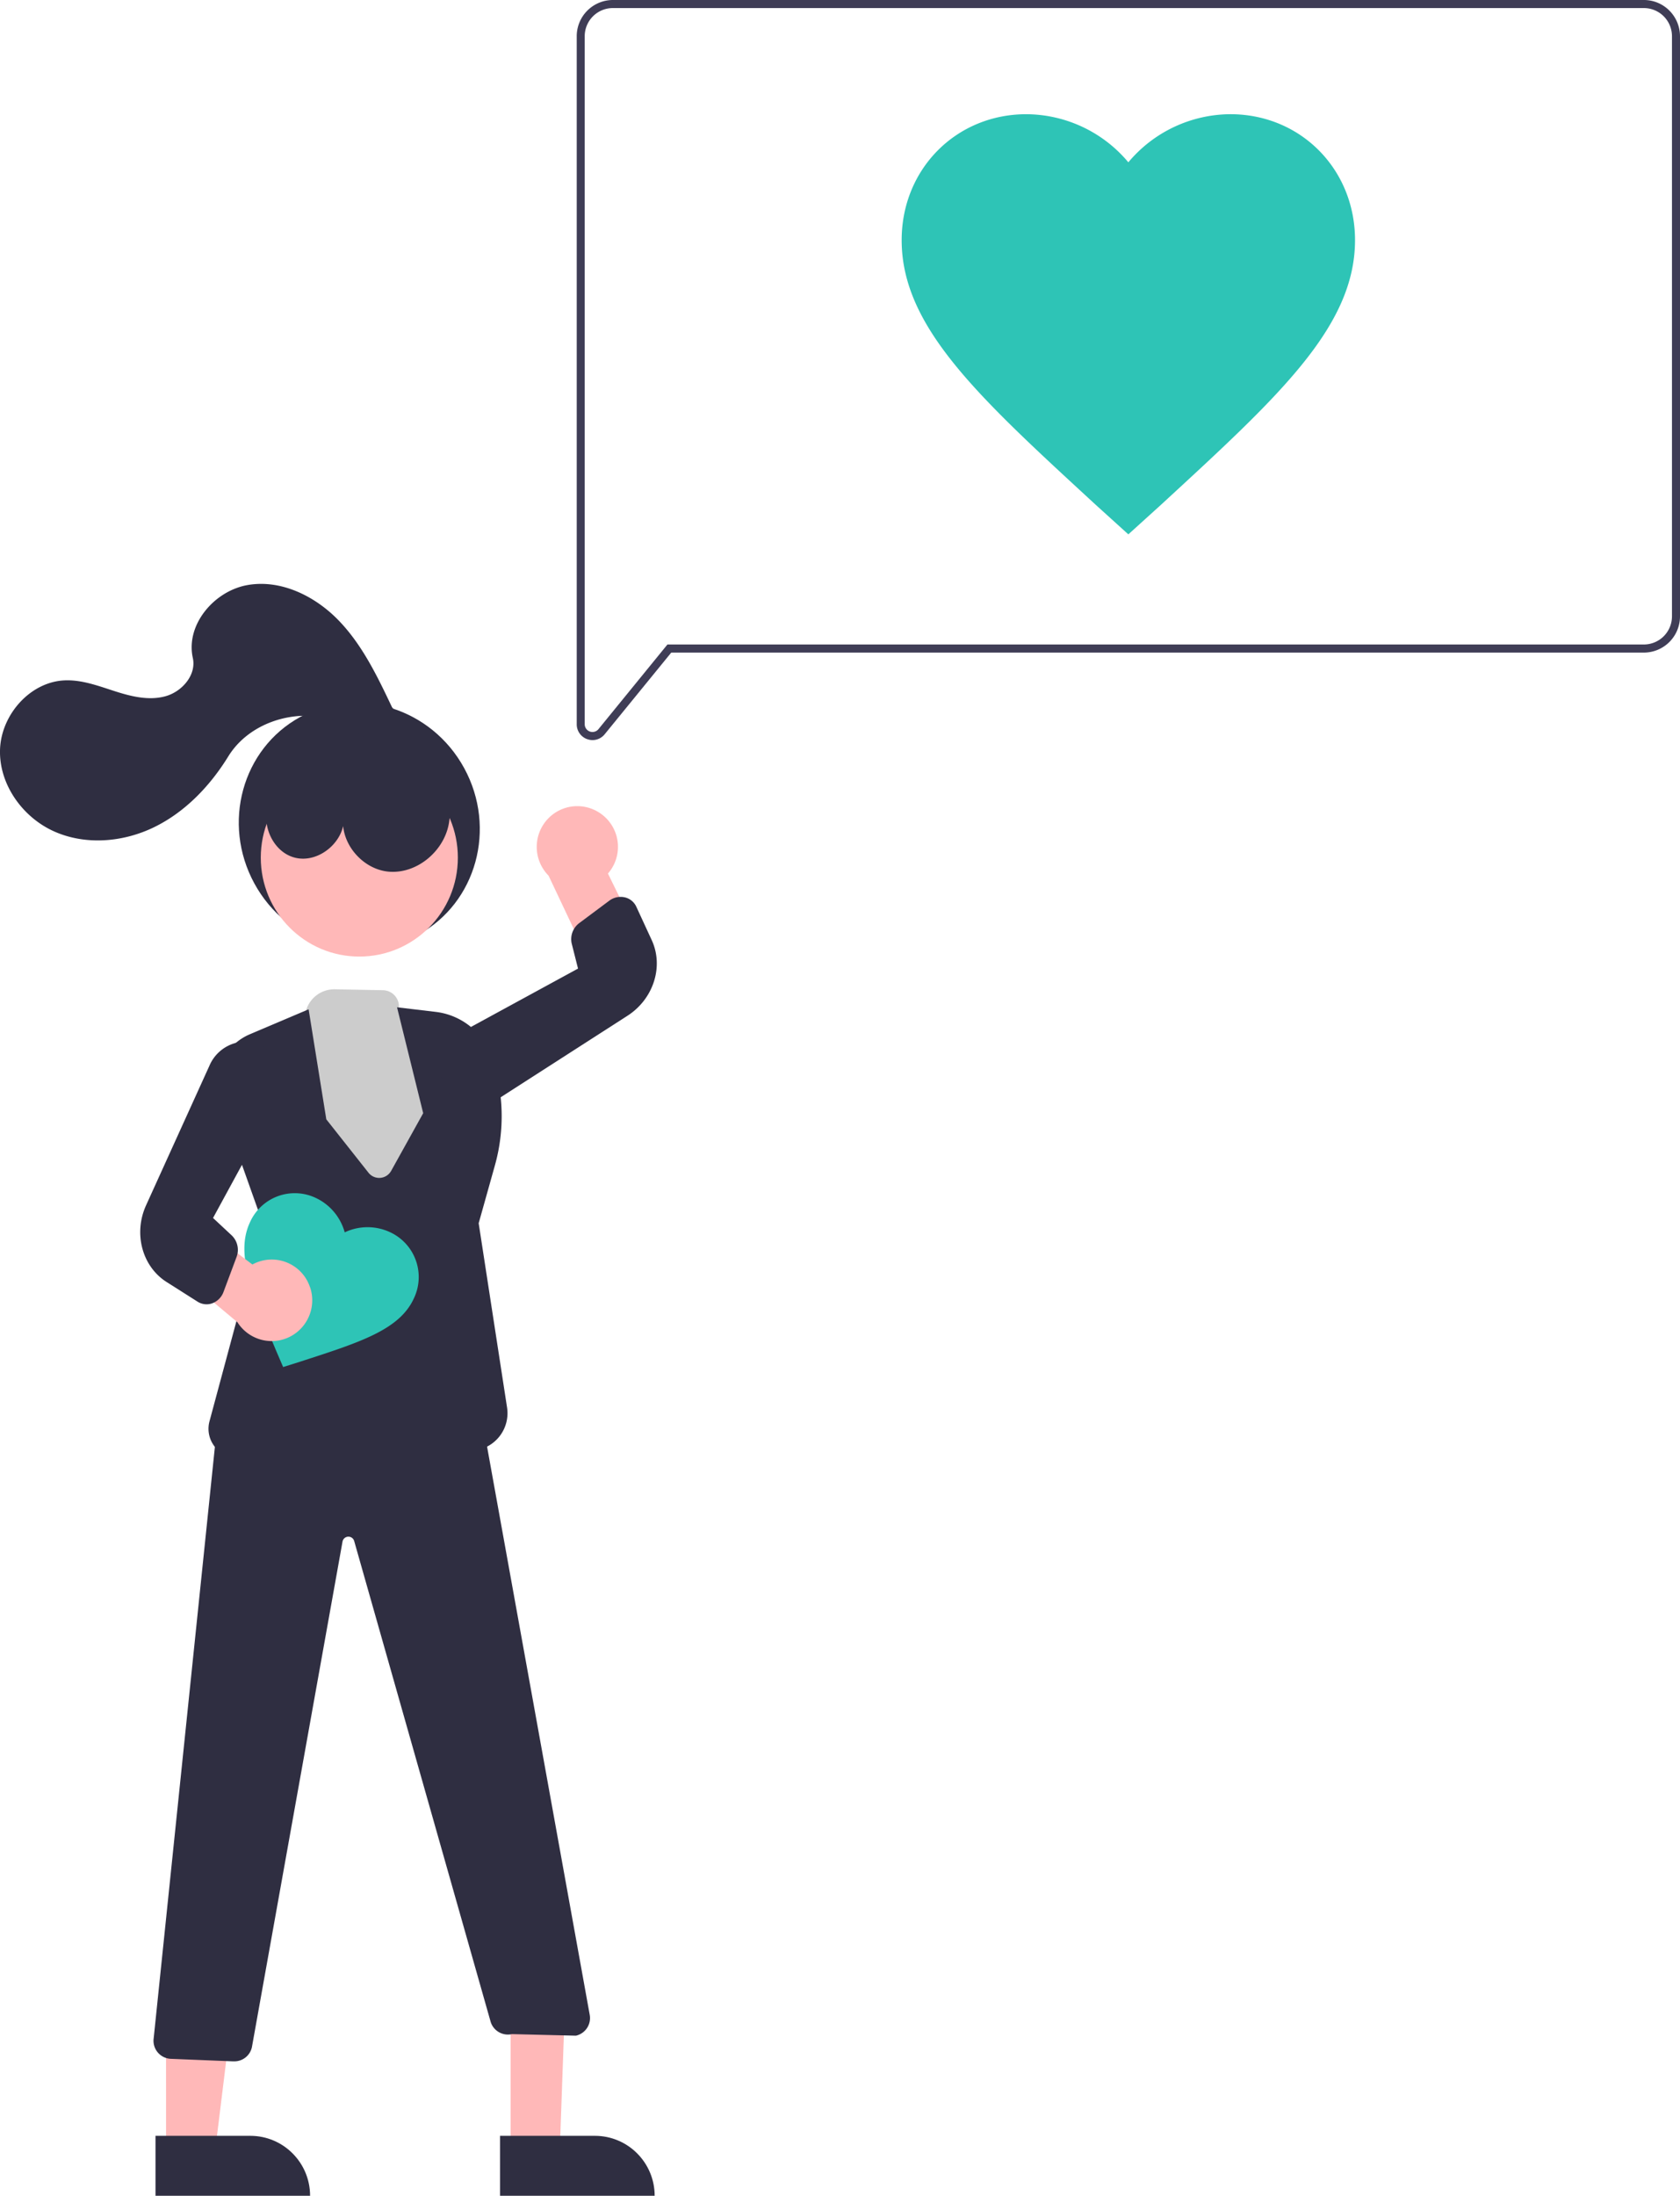
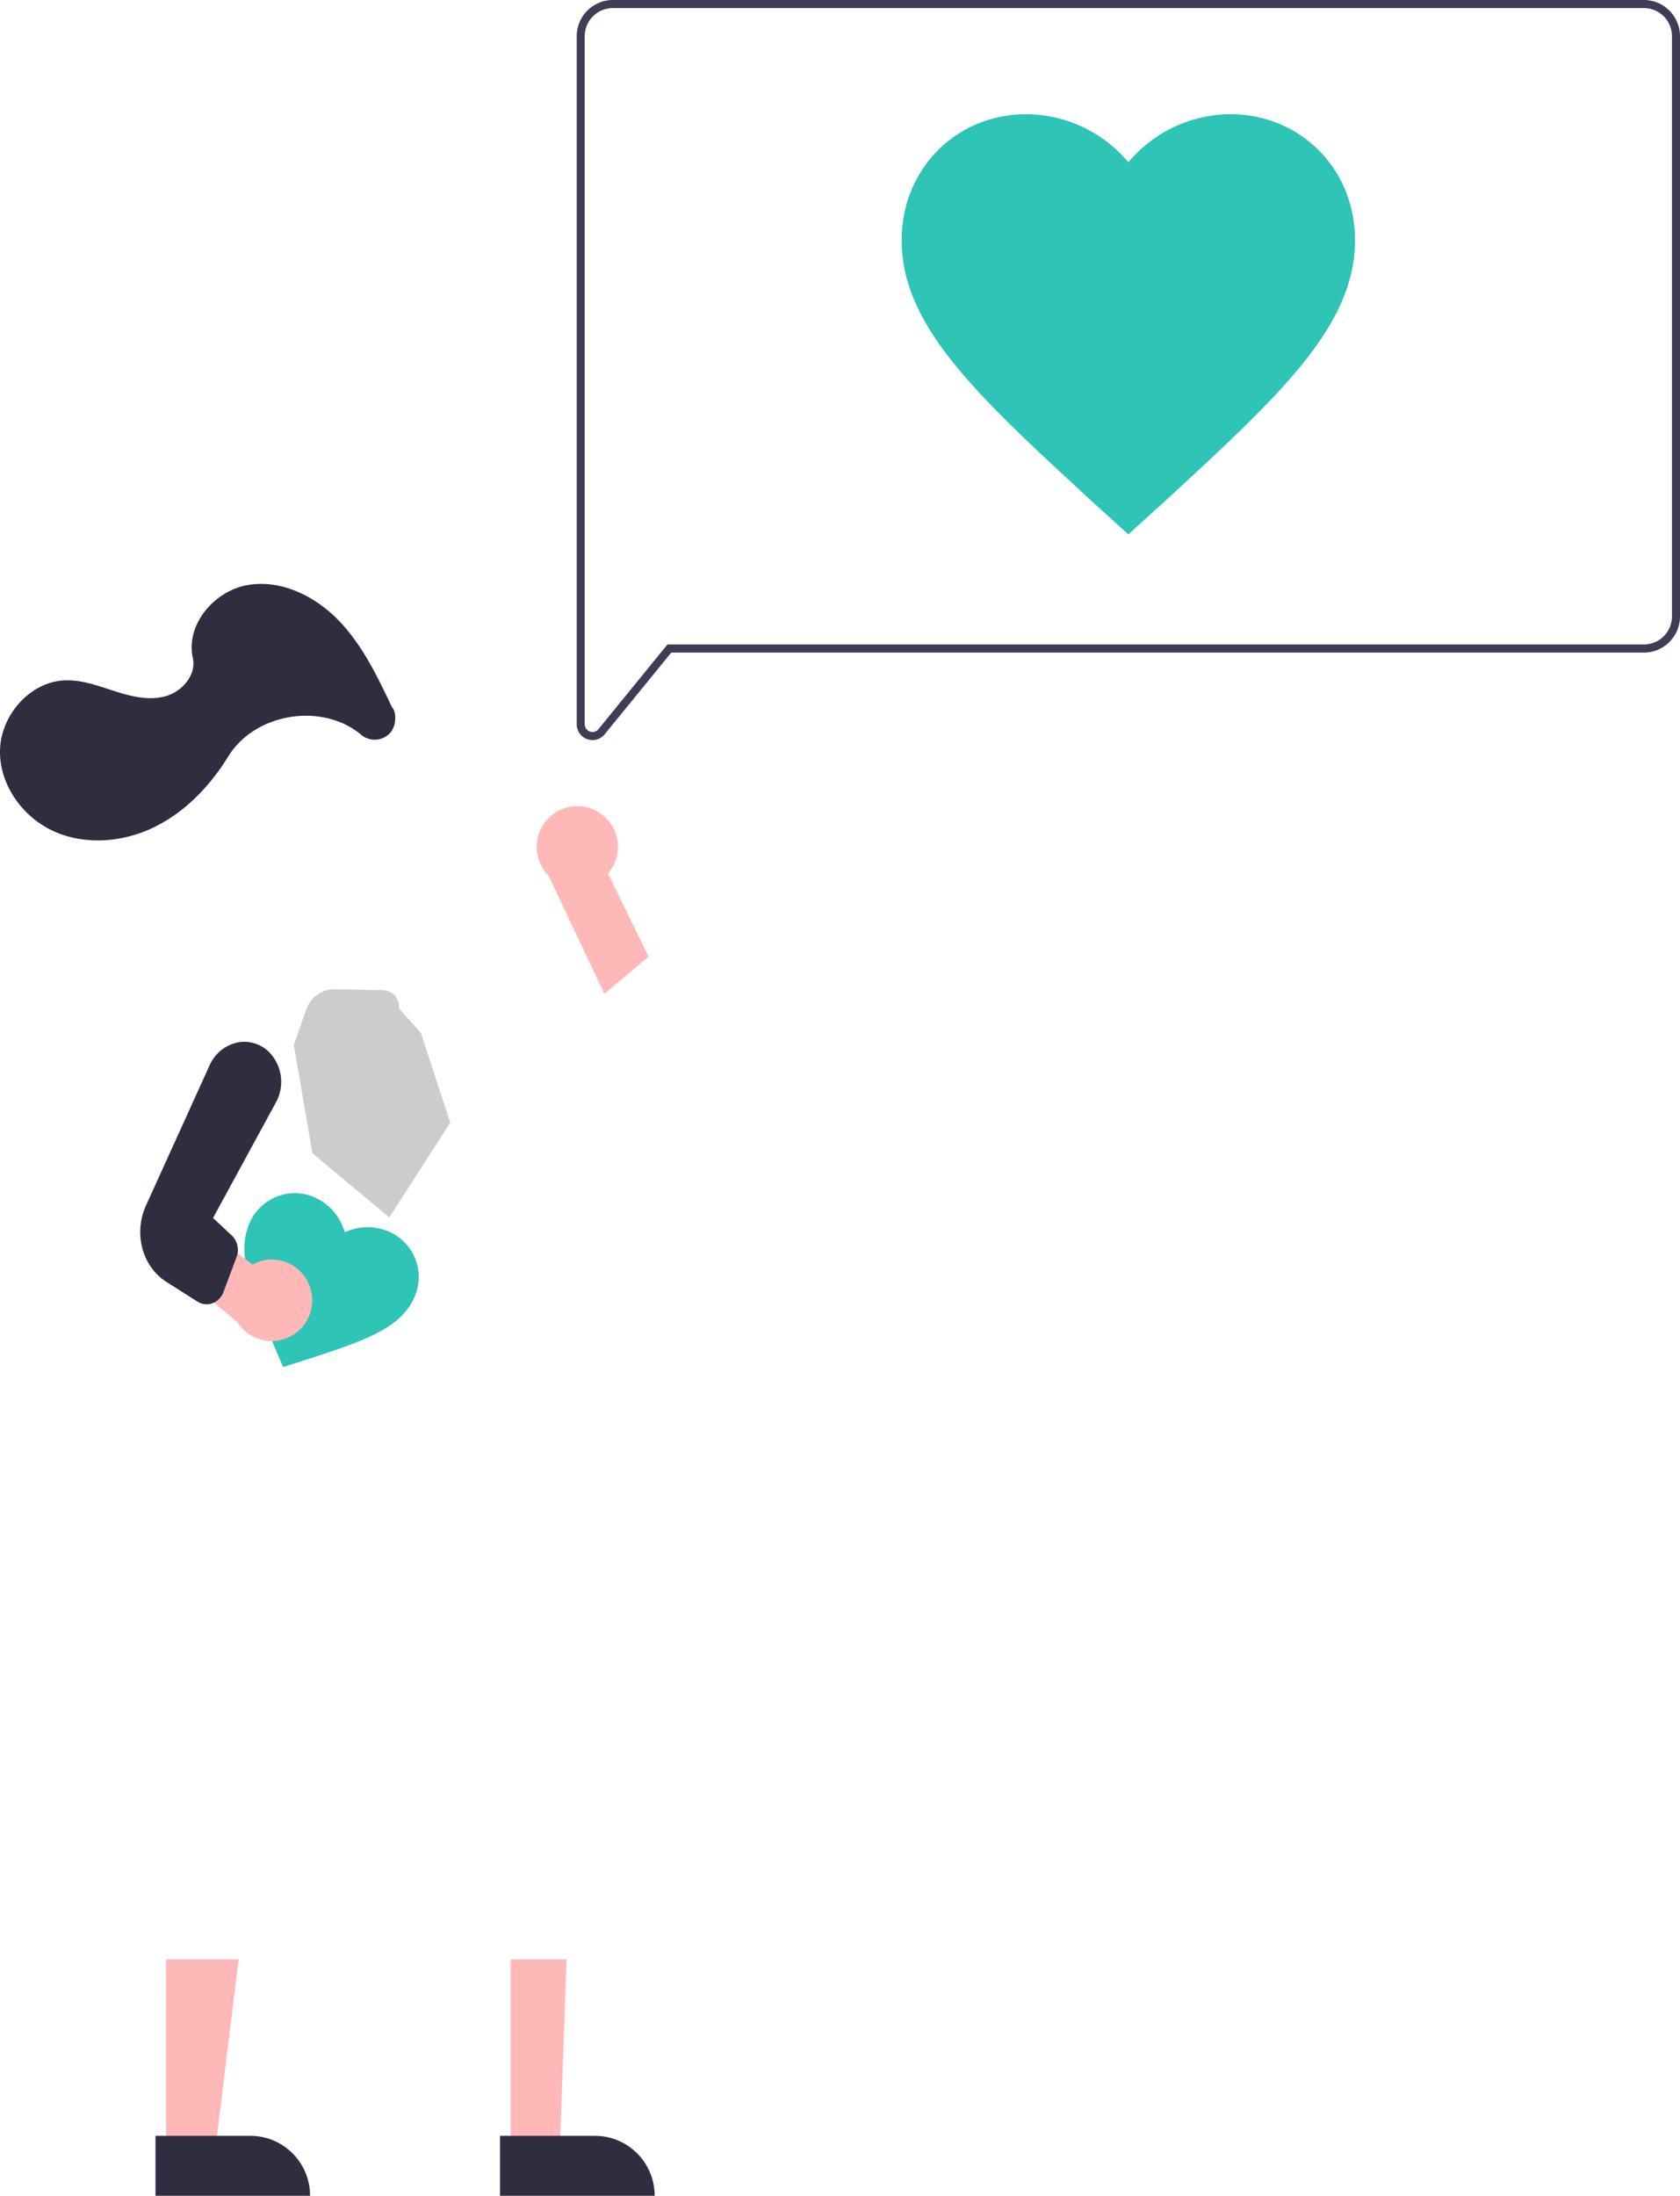
<svg xmlns="http://www.w3.org/2000/svg" width="150" height="196" fill="none">
  <g clip-path="url(#a)">
-     <path d="M37.366 83.423c5.175-2.84 7.003-9.488 4.084-14.85-2.92-5.362-9.482-7.407-14.657-4.567-5.175 2.839-7.003 9.487-4.084 14.85 2.92 5.361 9.482 7.406 14.657 4.567z" fill="#2F2E41" />
-     <path d="M32.082 85.386c4.859 0 8.798-3.954 8.798-8.831 0-4.878-3.94-8.832-8.798-8.832-4.859 0-8.798 3.954-8.798 8.832 0 4.877 3.94 8.831 8.798 8.831z" fill="#FFB8B8" />
+     <path d="M32.082 85.386z" fill="#FFB8B8" />
    <path d="m27.364 90.064-1.132 3.211 1.666 9.669 6.86 5.721 5.445-8.454-2.622-7.997-1.967-2.225a1.456 1.456 0 0 0-1.418-1.6l-4.295-.083a2.629 2.629 0 0 0-2.533 1.762l-.004-.004z" fill="#CCC" />
    <path d="M45.59 191.908h4.392l.605-17.005H45.59v17.005z" fill="#FFB8B8" />
    <path d="M58.45 196H44.649v-5.351h8.469c2.944 0 5.334 2.395 5.334 5.351z" fill="#2F2E41" />
    <path d="M14.827 191.908h4.392l2.088-17.005h-6.484l.004 17.005z" fill="#FFB8B8" />
    <path d="M27.686 196H13.884v-5.351h8.468c2.945 0 5.334 2.395 5.334 5.351z" fill="#2F2E41" />
    <path d="M53.439 72.495a3.626 3.626 0 0 1 .842 5.48l3.632 7.415-3.951 3.315-4.983-10.543a3.648 3.648 0 0 1 .007-5.142 3.614 3.614 0 0 1 4.453-.525z" fill="#FFB8B8" />
-     <path d="M27.257 130.556a52.95 52.95 0 0 1-6.402-.474 2.565 2.565 0 0 1-2.149-3.218l4.754-17.67-3.83-10.78a4.855 4.855 0 0 1 2.665-6.088l5.26-2.233 1.579 9.82 3.765 4.764c.419.533 1.189.623 1.72.198.124-.1.228-.223.307-.363l2.859-5.146-2.336-9.453 3.482.414a6.054 6.054 0 0 1 4.983 4.038 16.258 16.258 0 0 1 .268 9.68l-1.443 5.145 2.533 16.44a3.348 3.348 0 0 1-2.787 3.823l-.158.021c-1.62.187-3.25.255-4.879.205-1.48-.065-2.518-.967-3.002-2.618a.457.457 0 0 0-.881-.003c-.136.478-.283 1.01-.444 1.6-.39 1.427-2.845 1.891-5.875 1.891l.01.007z" fill="#2F2E41" />
-     <path d="M42.535 98.662c-.437 0-.87-.087-1.272-.252a3.137 3.137 0 0 1-1.87-2.28 3.804 3.804 0 0 1 1.953-4.08l10.263-5.592-.563-2.23a1.79 1.79 0 0 1 .691-1.844l2.648-1.975a1.692 1.692 0 0 1 1.433-.302c.44.112.806.418.995.827l1.376 2.981c1.089 2.36.158 5.261-2.164 6.753l-11.51 7.4a3.643 3.643 0 0 1-1.977.594h-.003zM20.916 184.001h-.107l-5.592-.227a1.613 1.613 0 0 1-1.508-1.715c0-.021 0-.043.007-.065l5.674-54.803 14.895-5.437 8.77 4.98 9.596 53.103a1.612 1.612 0 0 1-1.2 1.866l-.022.007-5.724-.14a1.614 1.614 0 0 1-1.895-1.089l-12.19-42.938a.536.536 0 0 0-1.035.047l-8.093 45.145a1.604 1.604 0 0 1-1.569 1.266h-.007zM24.398 70.981c-1.4 1.841-.333 4.97 1.895 5.567 2.228.596 4.703-1.59 4.399-3.884-.48 2.406 1.572 4.926 4.008 5.142 2.436.216 4.808-1.7 5.338-4.1.53-2.398-.656-5.012-2.683-6.389-2.028-1.377-4.74-1.557-7.028-.697a13.542 13.542 0 0 0-5.929 4.361z" fill="#2F2E41" />
    <path d="M35.001 63.128c-1.304-2.747-2.643-5.545-4.75-7.731-2.106-2.186-5.154-3.693-8.138-3.175-2.984.517-5.556 3.542-4.897 6.508.336 1.507-.95 3.003-2.433 3.416-1.482.414-3.062.025-4.527-.446-1.465-.47-2.948-1.035-4.489-.967-3.077.133-5.656 3.064-5.764 6.16-.107 3.096 1.989 6.04 4.804 7.31 2.816 1.27 6.183.985 8.956-.367 2.772-1.352 4.997-3.682 6.62-6.318 2.4-3.894 8.425-4.854 11.907-1.895a1.881 1.881 0 0 0 2.55-.205c.616-.722.527-1.938.161-2.287v-.003z" fill="#2F2E41" />
    <path d="m100.745 47.698-2.934-2.657c-10.424-9.604-17.305-15.84-17.305-23.606 0-6.336 4.857-11.24 11.133-11.24a11.946 11.946 0 0 1 9.106 4.293 11.953 11.953 0 0 1 9.106-4.294c6.276 0 11.133 4.905 11.133 11.24 0 7.767-6.881 14.003-17.305 23.607l-2.934 2.657z" fill="#2EC4B6" />
    <path d="M52.429 65.98a1.404 1.404 0 0 1-.935-1.335V3.236A3.233 3.233 0 0 1 54.718 0h92.058c1.78 0 3.22 1.45 3.224 3.236v51.78a3.233 3.233 0 0 1-3.224 3.236H59.933l-5.943 7.289a1.397 1.397 0 0 1-1.081.521c-.165 0-.326-.029-.48-.086v.003zM54.714.72a2.515 2.515 0 0 0-2.508 2.516v61.41a.693.693 0 0 0 1.23.438l6.157-7.555h87.183a2.514 2.514 0 0 0 2.507-2.517V3.236A2.514 2.514 0 0 0 146.776.72H54.714z" fill="#3F3D56" />
    <path d="m25.28 122.024-.624-1.453c-2.182-5.214-3.64-8.619-2.354-11.431a4.379 4.379 0 0 1 5.89-2.212 4.797 4.797 0 0 1 2.586 3.075 4.75 4.75 0 0 1 4.008-.033 4.409 4.409 0 0 1 2.167 5.926c-1.286 2.812-4.807 3.92-10.17 5.656l-1.5.472h-.004z" fill="#2EC4B6" />
    <path d="M27.676 114.893a3.596 3.596 0 0 0-5.14-2.021l-6.438-4.854-1.554 4.441 6.655 5.566a3.615 3.615 0 0 0 5 1.115 3.648 3.648 0 0 0 1.484-4.247h-.007z" fill="#FFB8B8" />
    <path d="M18.445 116.425c-.283 0-.563-.083-.803-.234l-2.765-1.755c-2.189-1.387-2.977-4.332-1.834-6.85l5.667-12.484a3.534 3.534 0 0 1 2.543-2.057 3.123 3.123 0 0 1 2.802.895 3.811 3.811 0 0 1 .566 4.492l-5.6 10.287 1.677 1.564c.512.5.677 1.259.42 1.928l-1.158 3.099a1.698 1.698 0 0 1-1.039 1.036 1.465 1.465 0 0 1-.483.079h.007z" fill="#2F2E41" />
  </g>
  <defs>
    <clipPath id="a">
      <path fill="#fff" d="M0 0h150v196H0z" />
    </clipPath>
  </defs>
</svg>